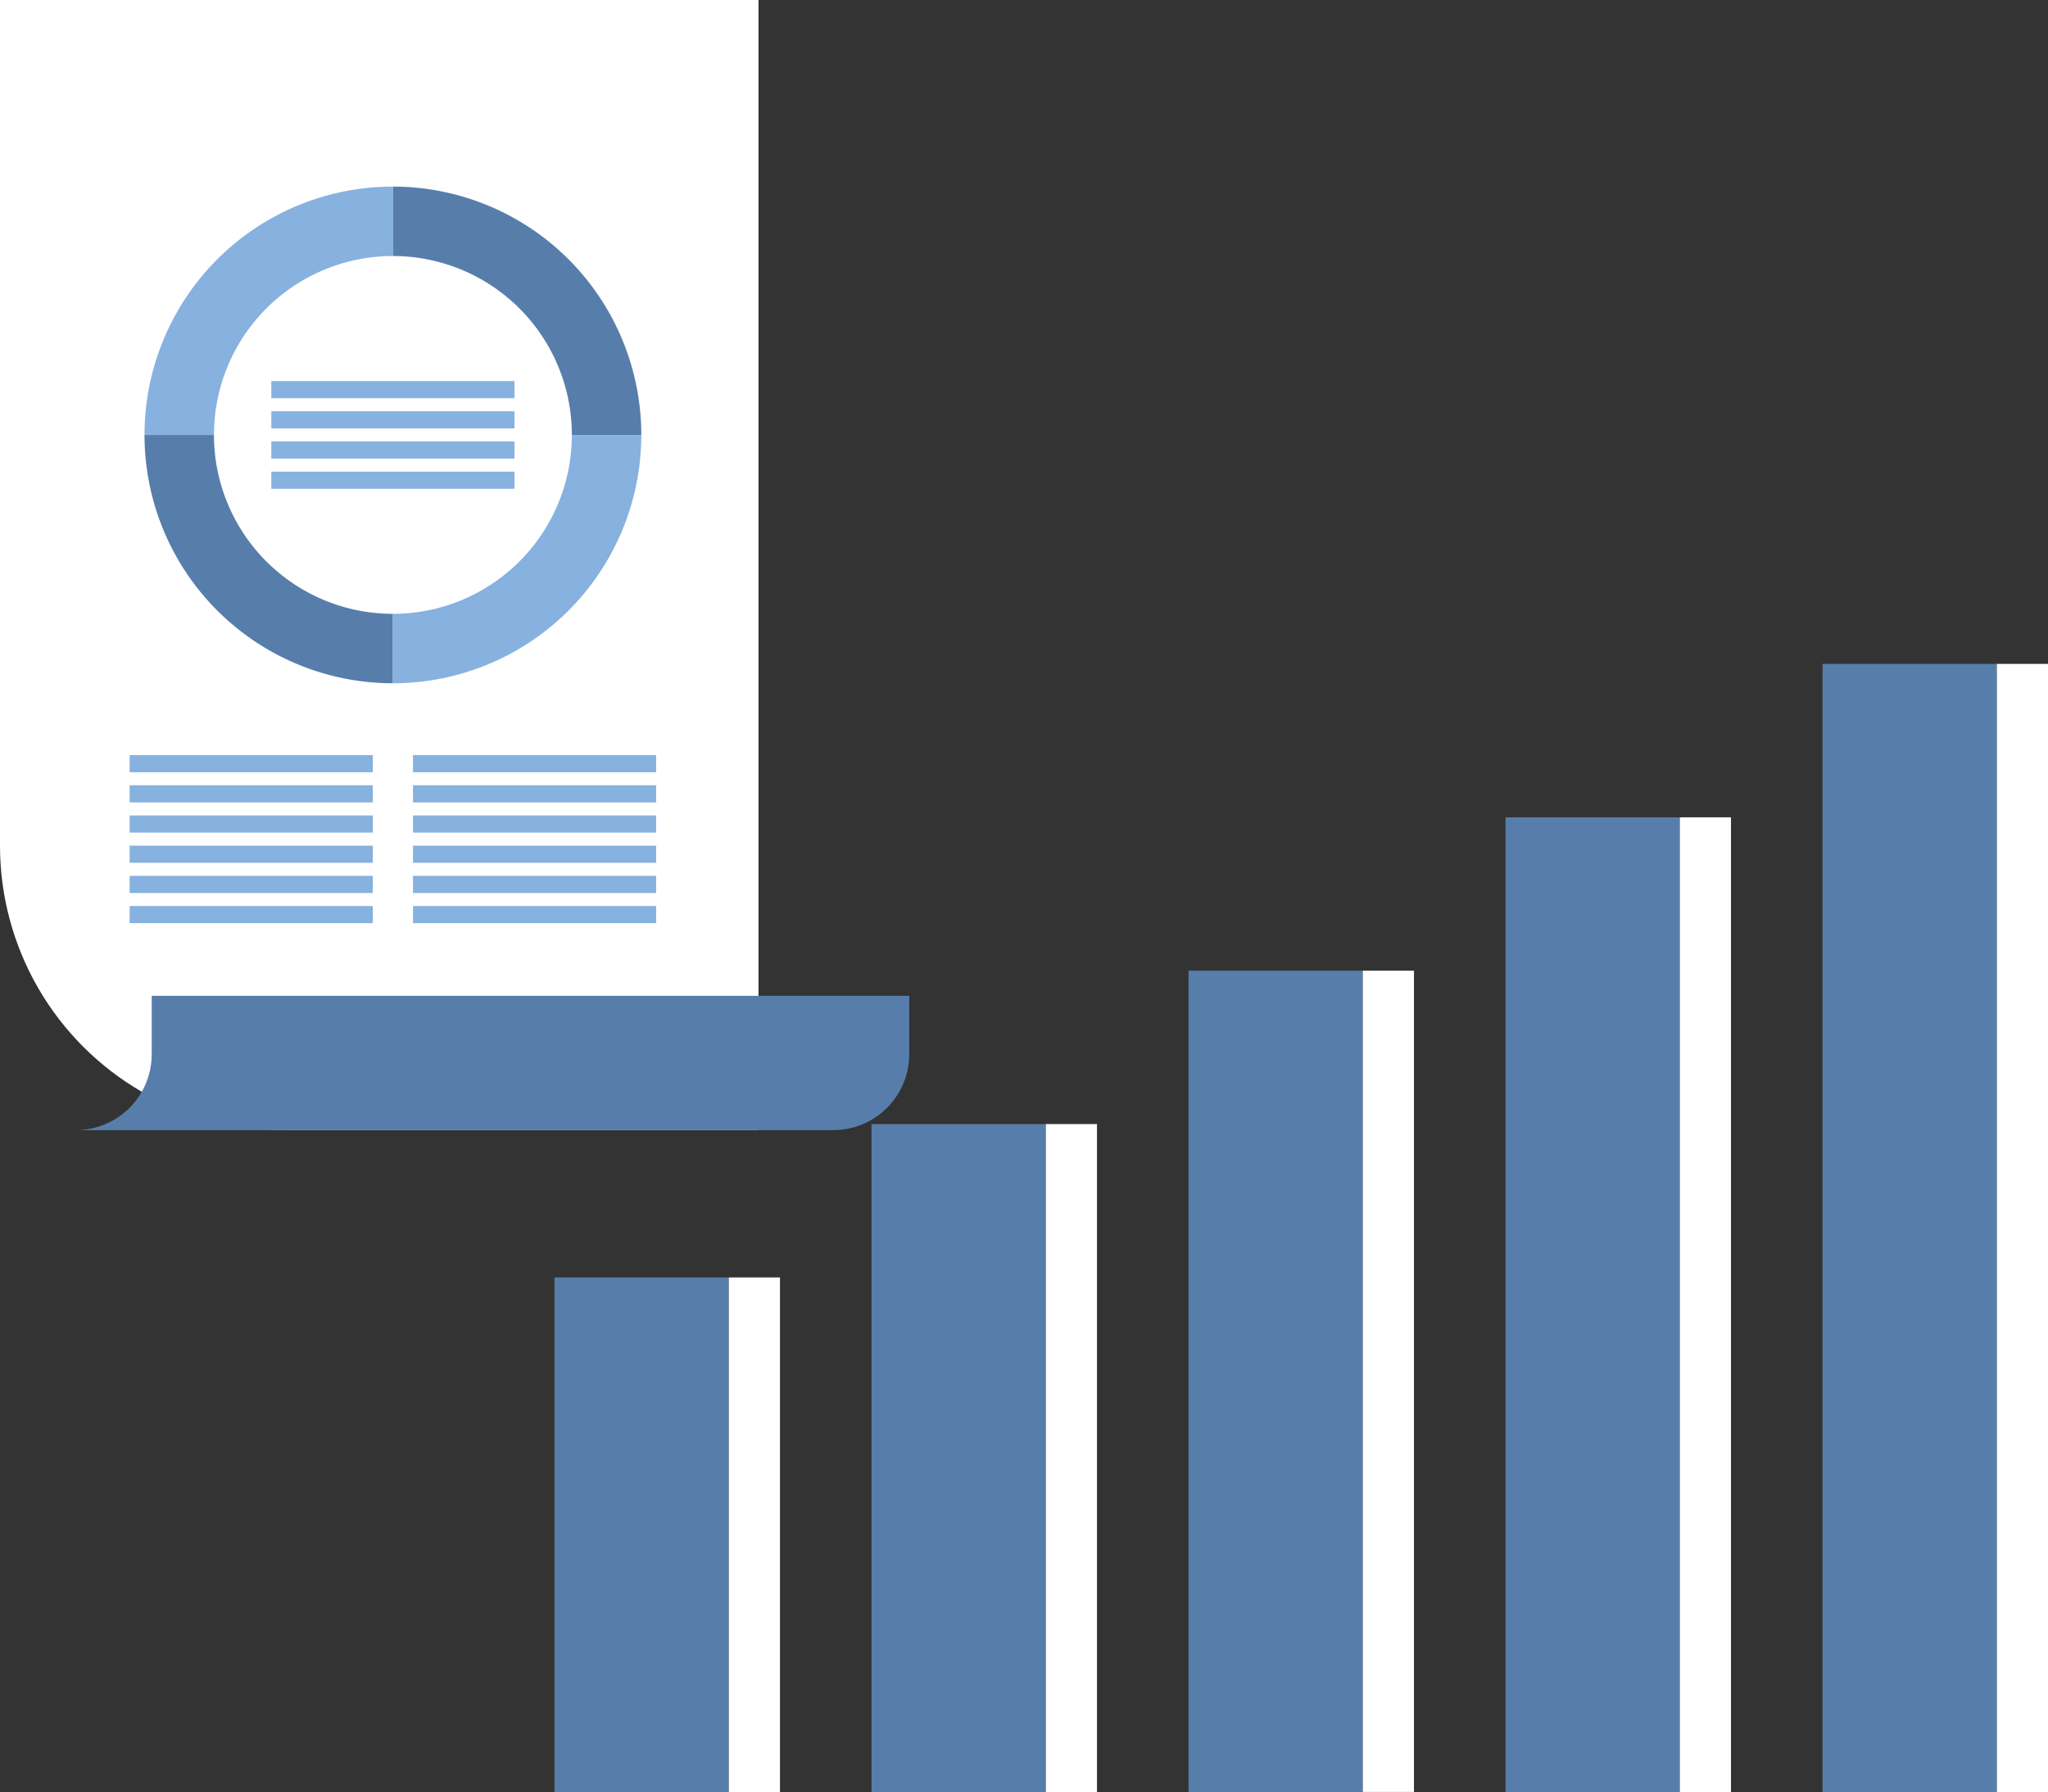
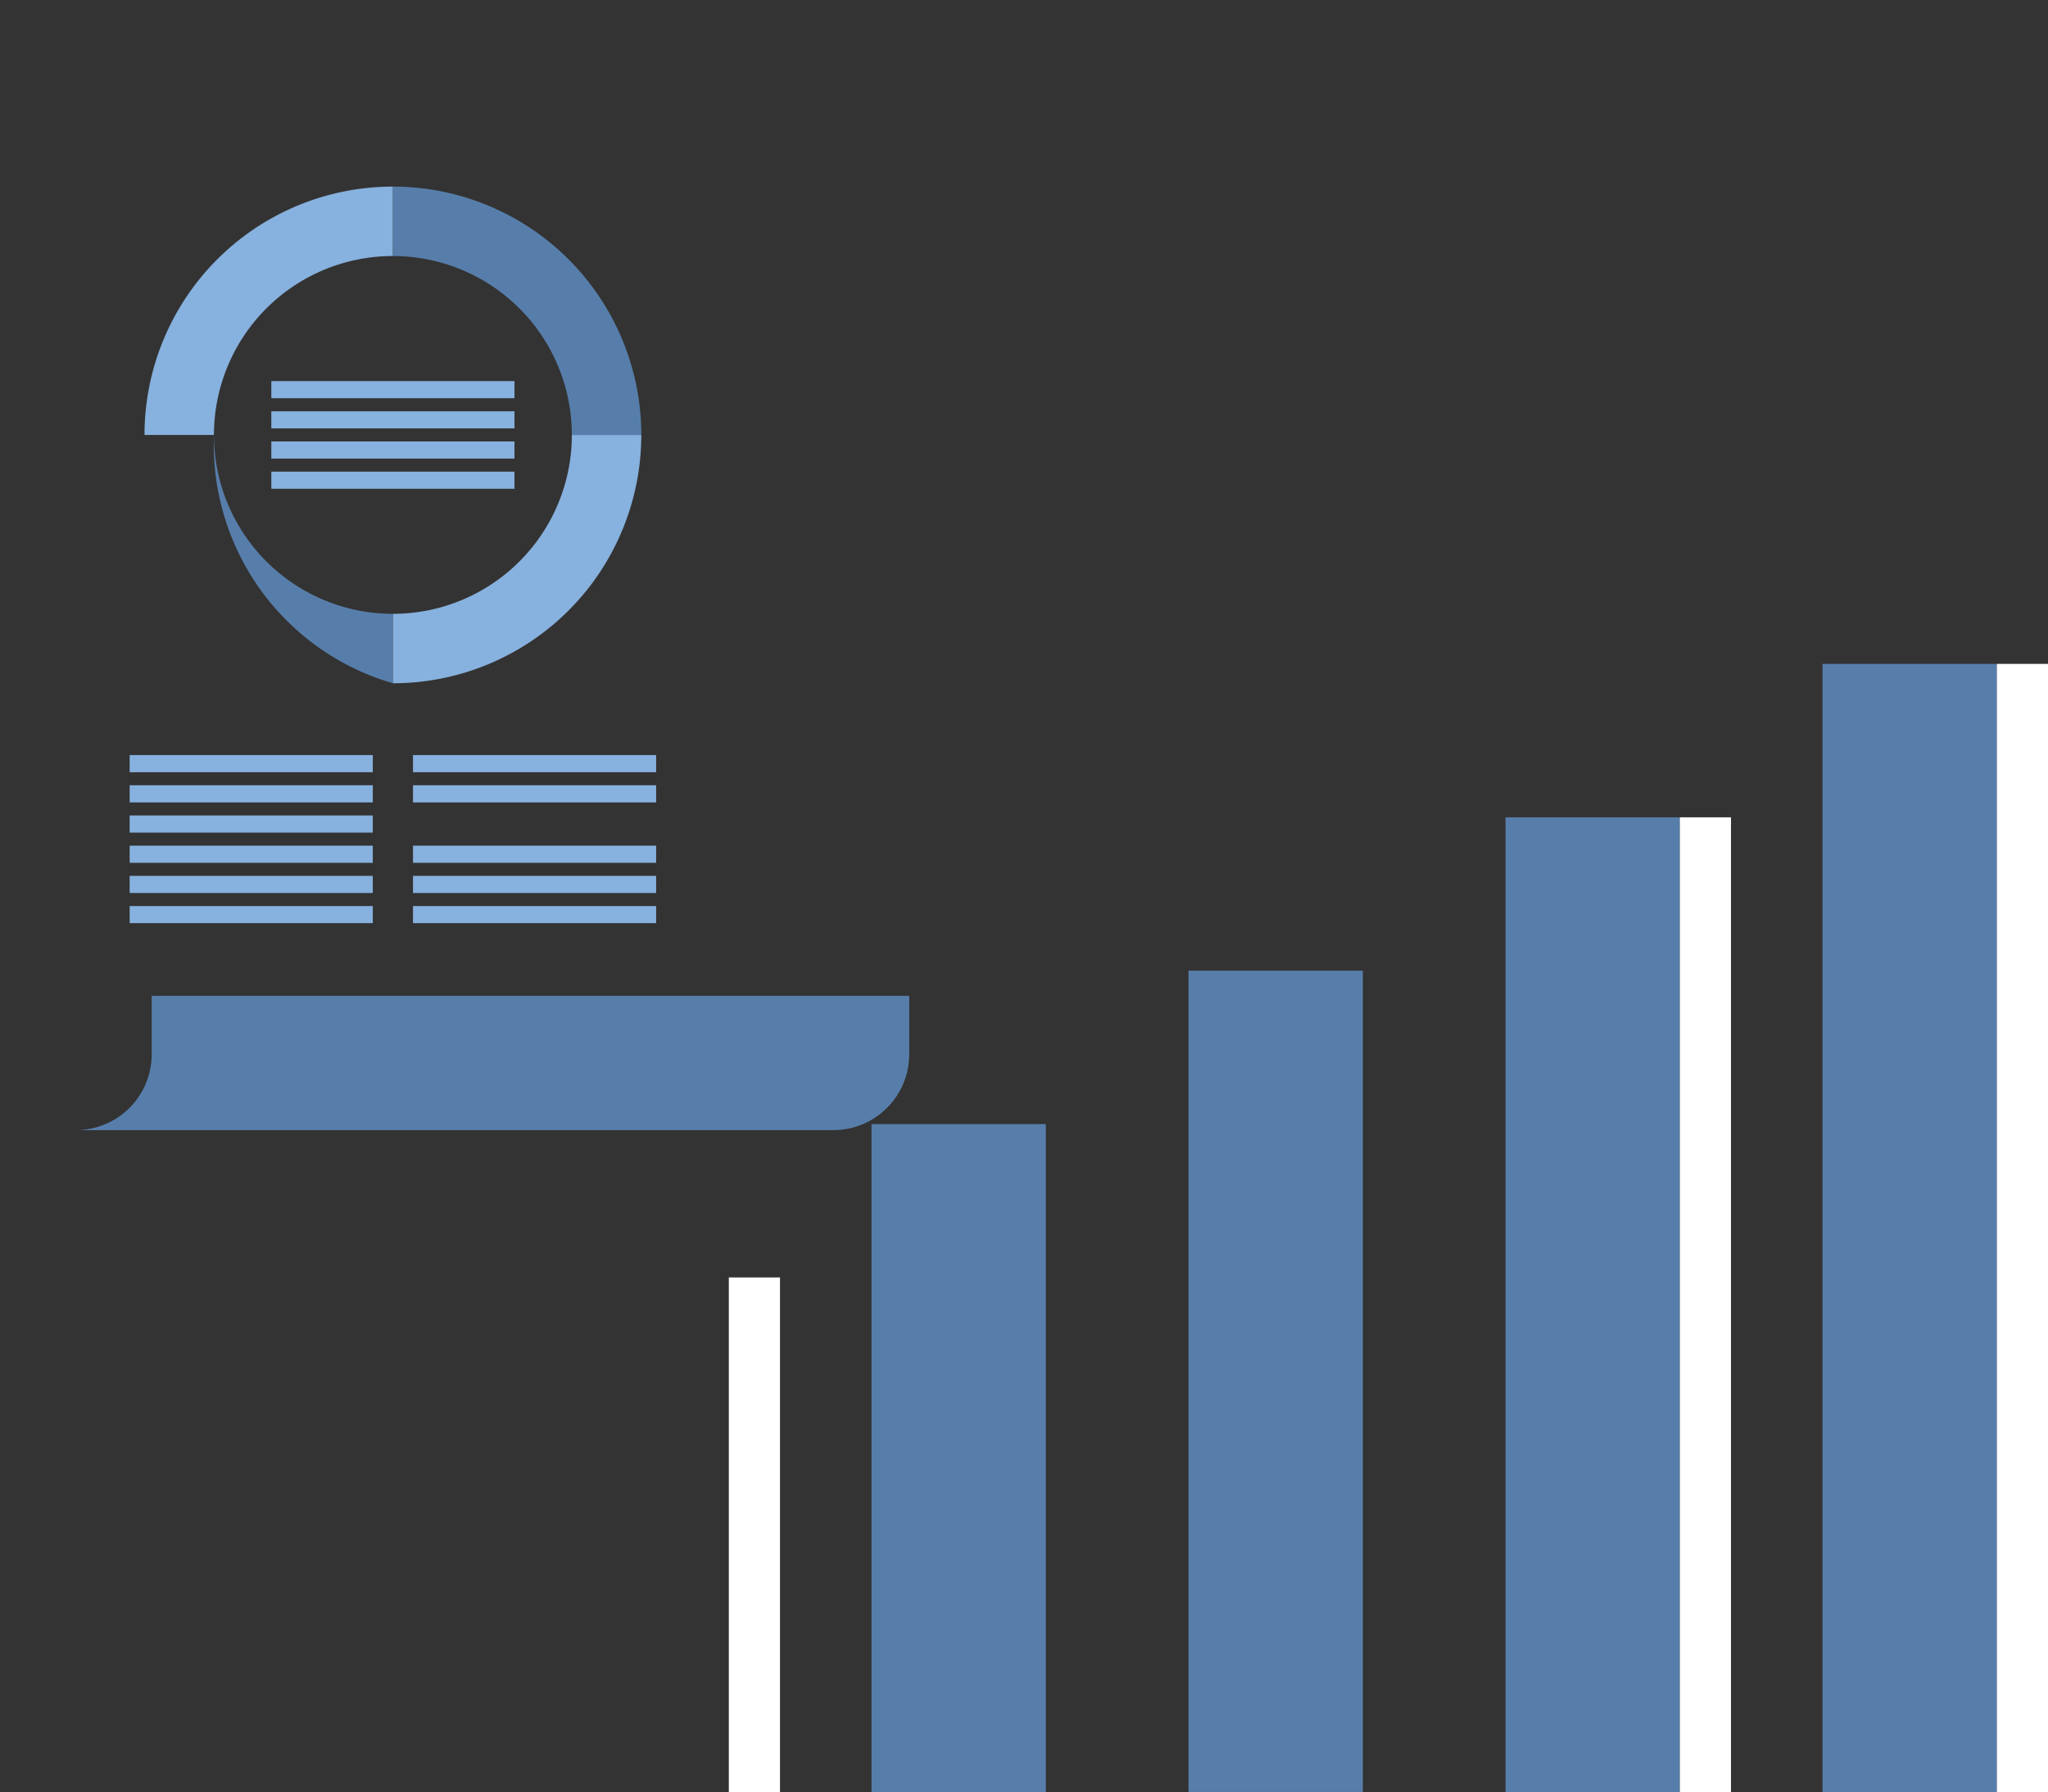
<svg xmlns="http://www.w3.org/2000/svg" width="225.784" height="197.604" viewBox="0 0 225.784 197.604">
  <rect x="0" y="0" width="225.784" height="197.604" fill="#333333" stroke="none" />
  <defs>
    <clipPath id="clip-path">
-       <rect id="Rectangle_79255" data-name="Rectangle 79255" width="19.219" height="56.74" fill="#577eab" />
-     </clipPath>
+       </clipPath>
    <clipPath id="clip-path-2">
      <rect id="Rectangle_79256" data-name="Rectangle 79256" width="5.64" height="56.74" fill="#fff" />
    </clipPath>
    <clipPath id="clip-path-3">
      <rect id="Rectangle_79258" data-name="Rectangle 79258" width="19.219" height="73.653" fill="#577eab" />
    </clipPath>
    <clipPath id="clip-path-4">
-       <rect id="Rectangle_79259" data-name="Rectangle 79259" width="5.64" height="73.653" fill="#fff" />
-     </clipPath>
+       </clipPath>
    <clipPath id="clip-path-5">
      <rect id="Rectangle_79261" data-name="Rectangle 79261" width="19.219" height="90.565" fill="#577eab" />
    </clipPath>
    <clipPath id="clip-path-6">
      <rect id="Rectangle_79262" data-name="Rectangle 79262" width="5.64" height="90.565" fill="#fff" />
    </clipPath>
    <clipPath id="clip-path-7">
      <rect id="Rectangle_79264" data-name="Rectangle 79264" width="19.219" height="107.478" fill="#577eab" />
    </clipPath>
    <clipPath id="clip-path-8">
      <rect id="Rectangle_79265" data-name="Rectangle 79265" width="5.64" height="107.478" fill="#fff" />
    </clipPath>
    <clipPath id="clip-path-9">
      <rect id="Rectangle_79267" data-name="Rectangle 79267" width="19.217" height="124.393" fill="#577eab" />
    </clipPath>
    <clipPath id="clip-path-10">
      <rect id="Rectangle_79268" data-name="Rectangle 79268" width="5.64" height="124.393" fill="#fff" />
    </clipPath>
    <clipPath id="clip-path-11">
-       <path id="Path_472478" data-name="Path 472478" d="M0,0V93.262a31.355,31.355,0,0,0,31.355,31.356H83.62V0Z" fill="none" />
-     </clipPath>
+       </clipPath>
    <clipPath id="clip-path-12">
      <path id="Path_472479" data-name="Path 472479" d="M15.825,97.986v6.443a8.363,8.363,0,0,1-8.363,8.363H90.974a8.363,8.363,0,0,0,8.363-8.363V97.986Z" transform="translate(-7.462 -97.986)" fill="#577eab" />
    </clipPath>
    <clipPath id="clip-path-13">
      <rect id="Rectangle_79285" data-name="Rectangle 79285" width="58.045" height="81.222" fill="none" />
    </clipPath>
  </defs>
  <g id="_3" data-name="3" transform="translate(-1554.122 -829.453)">
    <g id="Group_211717" data-name="Group 211717" transform="translate(1615.253 902.664)">
      <g id="Group_211698" data-name="Group 211698" transform="translate(0 67.653)">
        <g id="Group_211697" data-name="Group 211697" clip-path="url(#clip-path)">
          <rect id="Rectangle_79254" data-name="Rectangle 79254" width="41.397" height="59.546" transform="translate(-21.733 10.134) rotate(-25)" fill="#577eab" />
        </g>
      </g>
      <g id="Group_211700" data-name="Group 211700" transform="translate(19.219 67.653)">
        <g id="Group_211699" data-name="Group 211699" clip-path="url(#clip-path-2)">
          <path id="Path_472469" data-name="Path 472469" d="M16.381,36.636,27.928,61.4l-9.108,49.3L7.274,85.941Z" transform="translate(-14.781 -45.3)" fill="#fff" />
        </g>
      </g>
      <g id="Group_211702" data-name="Group 211702" transform="translate(34.948 50.74)">
        <g id="Group_211701" data-name="Group 211701" clip-path="url(#clip-path-3)">
          <rect id="Rectangle_79257" data-name="Rectangle 79257" width="48.545" height="74.874" transform="translate(-28.211 13.155) rotate(-25)" fill="#577eab" />
        </g>
      </g>
      <g id="Group_211704" data-name="Group 211704" transform="translate(54.167 50.74)">
        <g id="Group_211703" data-name="Group 211703" clip-path="url(#clip-path-4)">
          <path id="Path_472470" data-name="Path 472470" d="M38.934,26.132l13.785,29.56L41.374,117.111,27.589,87.551Z" transform="translate(-37.334 -34.796)" fill="#fff" />
        </g>
      </g>
      <g id="Group_211706" data-name="Group 211706" transform="translate(69.898 33.827)">
        <g id="Group_211705" data-name="Group 211705" clip-path="url(#clip-path-5)">
          <rect id="Rectangle_79260" data-name="Rectangle 79260" width="55.693" height="90.202" transform="matrix(0.906, -0.423, 0.423, 0.906, -34.689, 16.176)" fill="#577eab" />
        </g>
      </g>
      <g id="Group_211708" data-name="Group 211708" transform="translate(89.115 33.827)">
        <g id="Group_211707" data-name="Group 211707" clip-path="url(#clip-path-6)">
-           <path id="Path_472471" data-name="Path 472471" d="M61.487,15.628,77.51,49.987,63.927,123.52,47.9,89.162Z" transform="translate(-59.887 -24.292)" fill="#fff" />
-         </g>
+           </g>
      </g>
      <g id="Group_211710" data-name="Group 211710" transform="translate(104.846 16.915)">
        <g id="Group_211709" data-name="Group 211709" clip-path="url(#clip-path-7)">
          <rect id="Rectangle_79263" data-name="Rectangle 79263" width="62.84" height="105.531" transform="translate(-41.167 19.196) rotate(-25)" fill="#577eab" />
        </g>
      </g>
      <g id="Group_211712" data-name="Group 211712" transform="translate(124.064 16.915)">
        <g id="Group_211711" data-name="Group 211711" clip-path="url(#clip-path-8)">
          <path id="Path_472472" data-name="Path 472472" d="M84.041,5.124,102.3,44.281,86.481,129.929,68.22,90.772Z" transform="translate(-82.441 -13.788)" fill="#fff" />
        </g>
      </g>
      <g id="Group_211714" data-name="Group 211714" transform="translate(139.796 0)">
        <g id="Group_211713" data-name="Group 211713" clip-path="url(#clip-path-9)">
          <rect id="Rectangle_79266" data-name="Rectangle 79266" width="69.987" height="120.86" transform="translate(-47.645 22.217) rotate(-25)" fill="#577eab" />
        </g>
      </g>
      <g id="Group_211716" data-name="Group 211716" transform="translate(159.013 0)">
        <g id="Group_211715" data-name="Group 211715" clip-path="url(#clip-path-10)">
          <path id="Path_472473" data-name="Path 472473" d="M106.594-5.381l20.5,43.956-18.059,97.763-20.5-43.956Z" transform="translate(-104.994 -3.283)" fill="#fff" />
        </g>
      </g>
    </g>
    <g id="Group_211724" data-name="Group 211724" transform="translate(1554.122 829.453)">
      <g id="Group_211721" data-name="Group 211721">
        <g id="Group_211720" data-name="Group 211720" clip-path="url(#clip-path-11)">
          <rect id="Rectangle_79286" data-name="Rectangle 79286" width="128.451" height="148.281" transform="translate(-47.731 22.257) rotate(-25)" fill="#fff" />
        </g>
      </g>
      <g id="Group_211723" data-name="Group 211723" transform="translate(8.363 109.812)">
        <g id="Group_211722" data-name="Group 211722" clip-path="url(#clip-path-12)">
          <rect id="Rectangle_79287" data-name="Rectangle 79287" width="89.523" height="52.246" transform="translate(-5.671 2.644) rotate(-25)" fill="#577eab" />
        </g>
      </g>
    </g>
    <g id="Group_211719" data-name="Group 211719" transform="translate(1568.415 850.029)">
      <g id="Group_211718" data-name="Group 211718" transform="translate(0 0)" clip-path="url(#clip-path-13)">
        <path id="Path_472474" data-name="Path 472474" d="M28.846,7.657V0A27.384,27.384,0,0,0,1.462,27.384H9.119A19.727,19.727,0,0,1,28.846,7.657" transform="translate(0.176 0)" fill="#87b1de" />
-         <path id="Path_472475" data-name="Path 472475" d="M9.119,24.435H1.462A27.384,27.384,0,0,0,28.846,51.819V44.163A19.727,19.727,0,0,1,9.119,24.435" transform="translate(0.176 2.949)" fill="#577eab" />
+         <path id="Path_472475" data-name="Path 472475" d="M9.119,24.435A27.384,27.384,0,0,0,28.846,51.819V44.163A19.727,19.727,0,0,1,9.119,24.435" transform="translate(0.176 2.949)" fill="#577eab" />
        <path id="Path_472476" data-name="Path 472476" d="M45.625,24.435A19.727,19.727,0,0,1,25.9,44.163v7.657A27.384,27.384,0,0,0,53.281,24.435Z" transform="translate(3.126 2.949)" fill="#87b1de" />
        <path id="Path_472477" data-name="Path 472477" d="M45.625,27.384h7.657A27.384,27.384,0,0,0,25.9,0V7.657A19.727,19.727,0,0,1,45.625,27.384" transform="translate(3.126 0)" fill="#577eab" />
        <rect id="Rectangle_79269" data-name="Rectangle 79269" width="26.808" height="1.889" transform="translate(15.619 31.432)" fill="#87b1de" />
        <rect id="Rectangle_79270" data-name="Rectangle 79270" width="26.808" height="1.889" transform="translate(15.619 21.447)" fill="#87b1de" />
        <rect id="Rectangle_79271" data-name="Rectangle 79271" width="26.808" height="1.889" transform="translate(15.619 24.775)" fill="#87b1de" />
        <rect id="Rectangle_79272" data-name="Rectangle 79272" width="26.808" height="1.889" transform="translate(15.619 28.104)" fill="#87b1de" />
        <rect id="Rectangle_79273" data-name="Rectangle 79273" width="26.808" height="1.889" transform="translate(0 72.676)" fill="#87b1de" />
        <rect id="Rectangle_79274" data-name="Rectangle 79274" width="26.808" height="1.889" transform="translate(0 62.689)" fill="#87b1de" />
        <rect id="Rectangle_79275" data-name="Rectangle 79275" width="26.808" height="1.889" transform="translate(0 66.018)" fill="#87b1de" />
        <rect id="Rectangle_79276" data-name="Rectangle 79276" width="26.808" height="1.889" transform="translate(0 69.346)" fill="#87b1de" />
        <rect id="Rectangle_79277" data-name="Rectangle 79277" width="26.808" height="1.889" transform="translate(31.237 72.676)" fill="#87b1de" />
        <rect id="Rectangle_79278" data-name="Rectangle 79278" width="26.808" height="1.889" transform="translate(31.237 62.689)" fill="#87b1de" />
        <rect id="Rectangle_79279" data-name="Rectangle 79279" width="26.808" height="1.889" transform="translate(31.237 66.018)" fill="#87b1de" />
-         <rect id="Rectangle_79280" data-name="Rectangle 79280" width="26.808" height="1.889" transform="translate(31.237 69.346)" fill="#87b1de" />
        <rect id="Rectangle_79281" data-name="Rectangle 79281" width="26.808" height="1.889" transform="translate(0 79.333)" fill="#87b1de" />
        <rect id="Rectangle_79282" data-name="Rectangle 79282" width="26.808" height="1.889" transform="translate(0 76.004)" fill="#87b1de" />
        <rect id="Rectangle_79283" data-name="Rectangle 79283" width="26.808" height="1.889" transform="translate(31.237 79.333)" fill="#87b1de" />
        <rect id="Rectangle_79284" data-name="Rectangle 79284" width="26.808" height="1.889" transform="translate(31.237 76.004)" fill="#87b1de" />
      </g>
    </g>
  </g>
</svg>